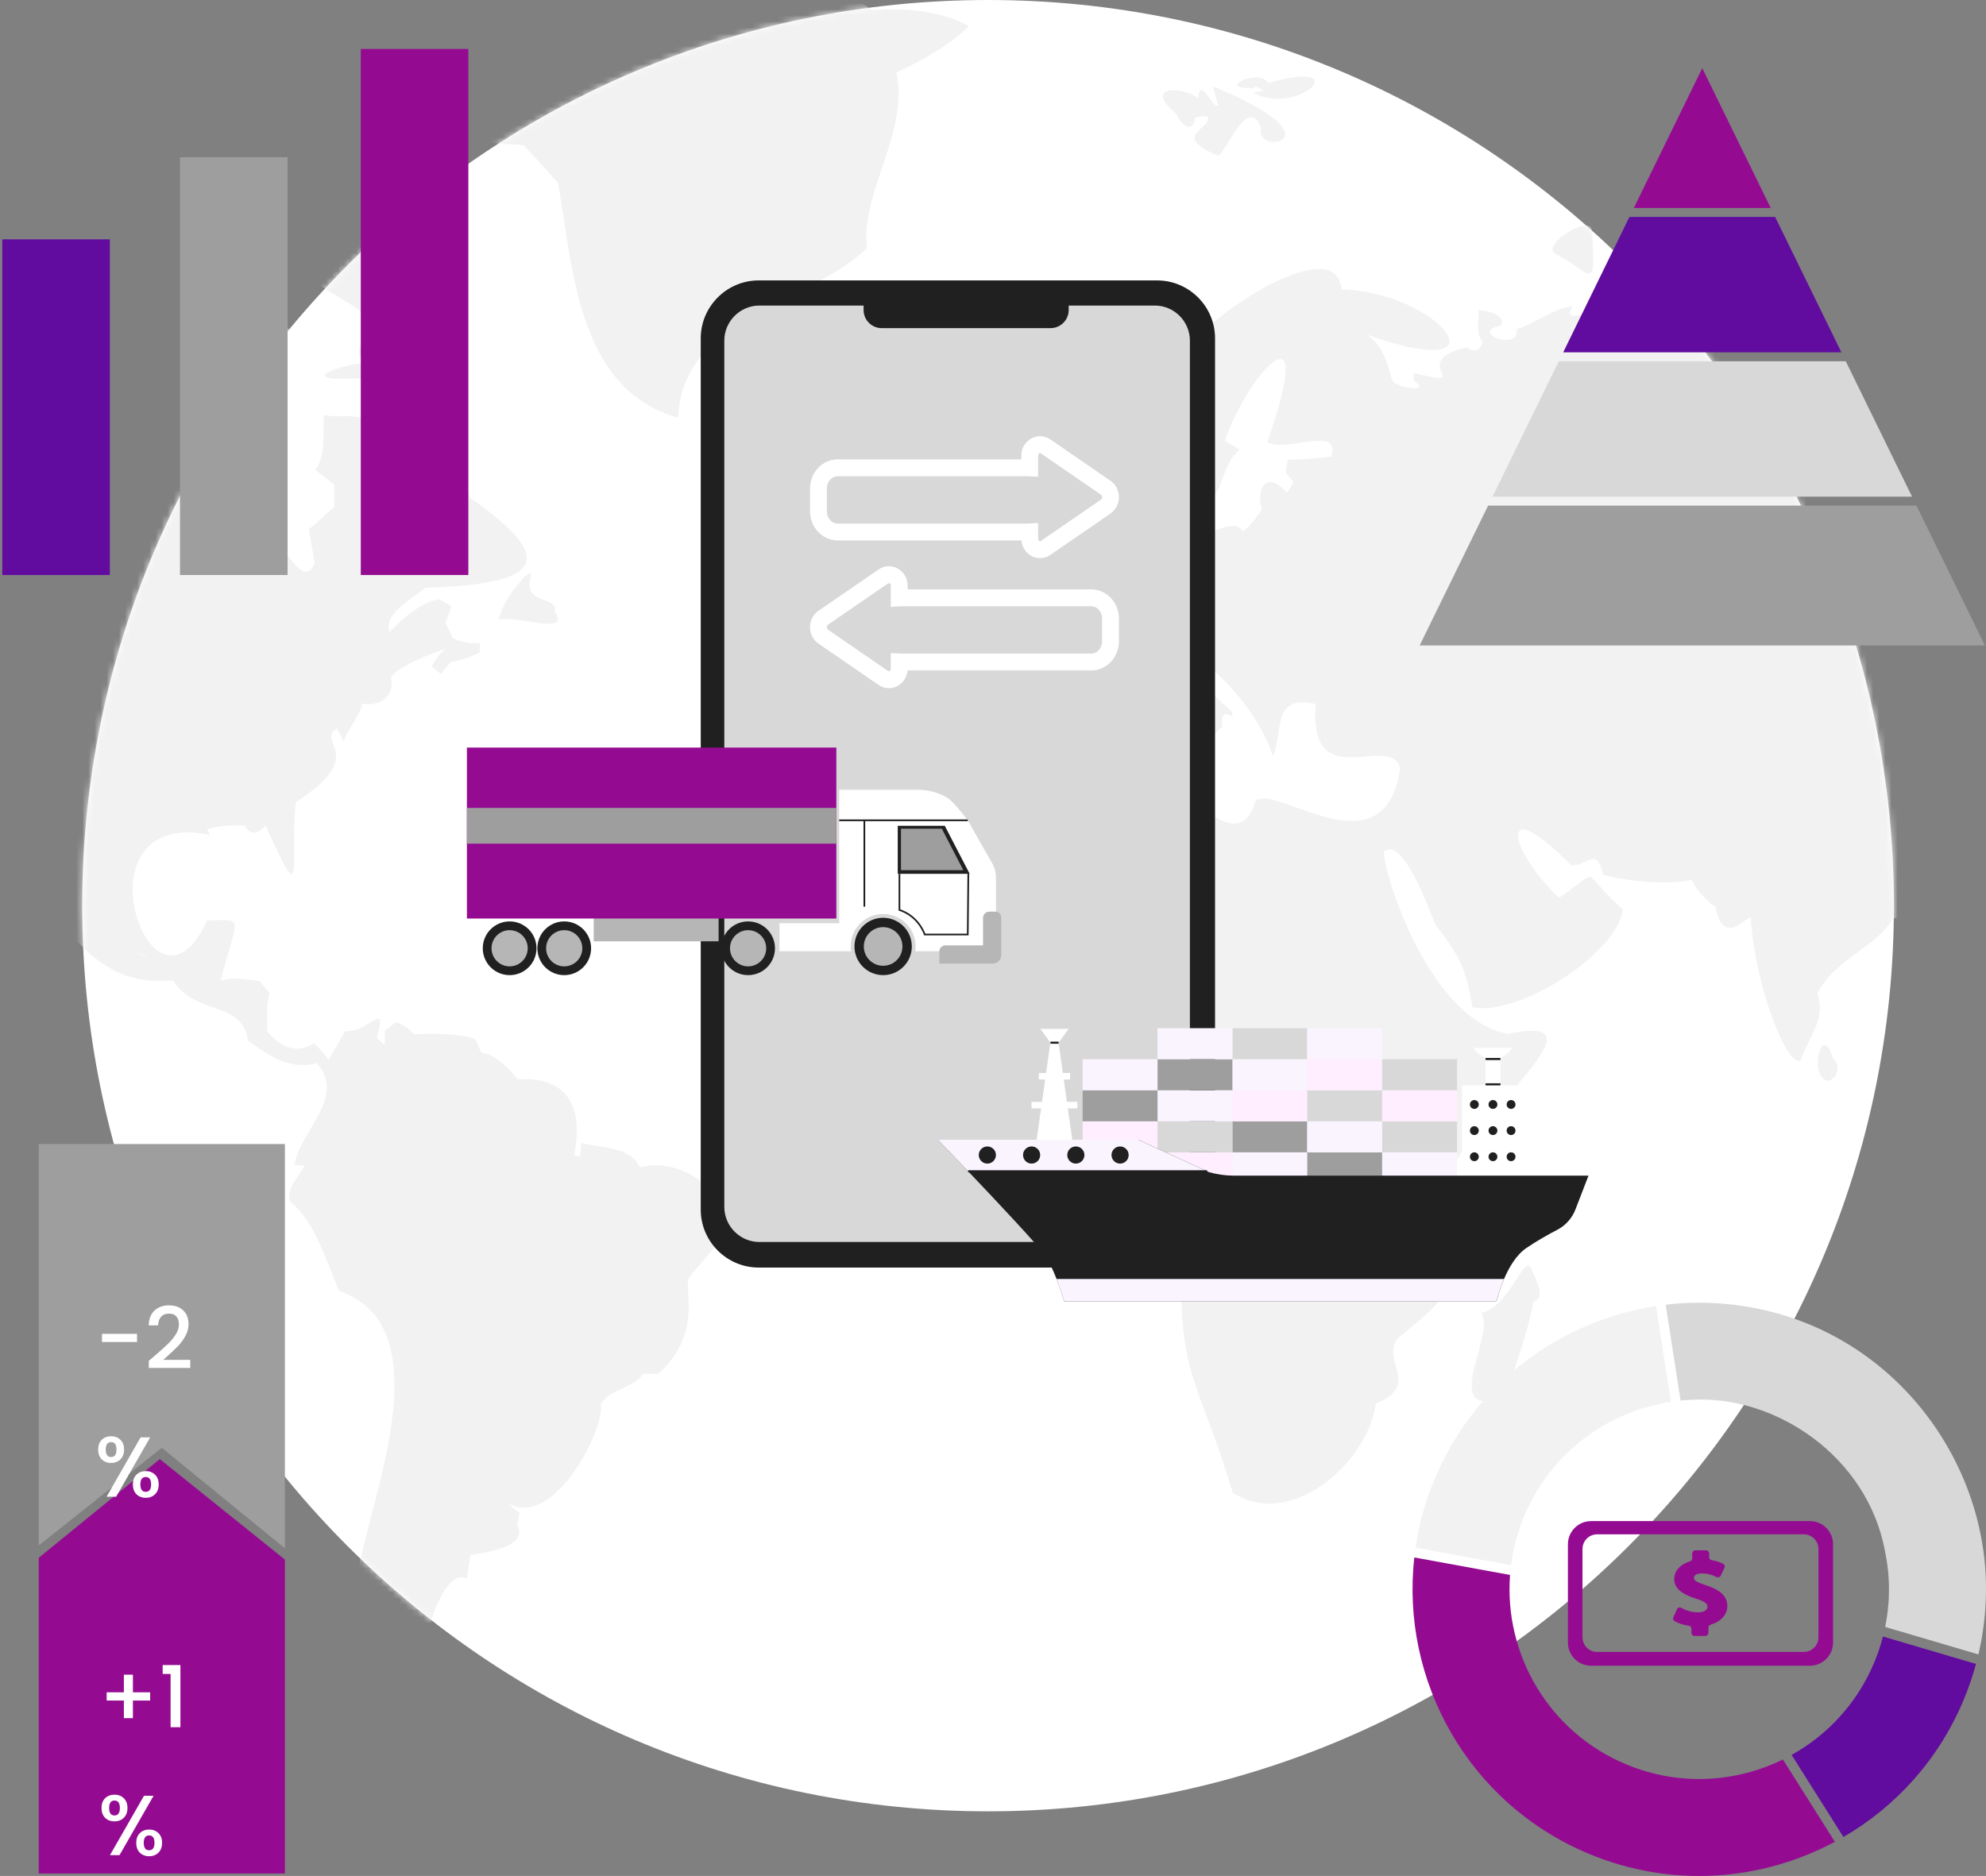
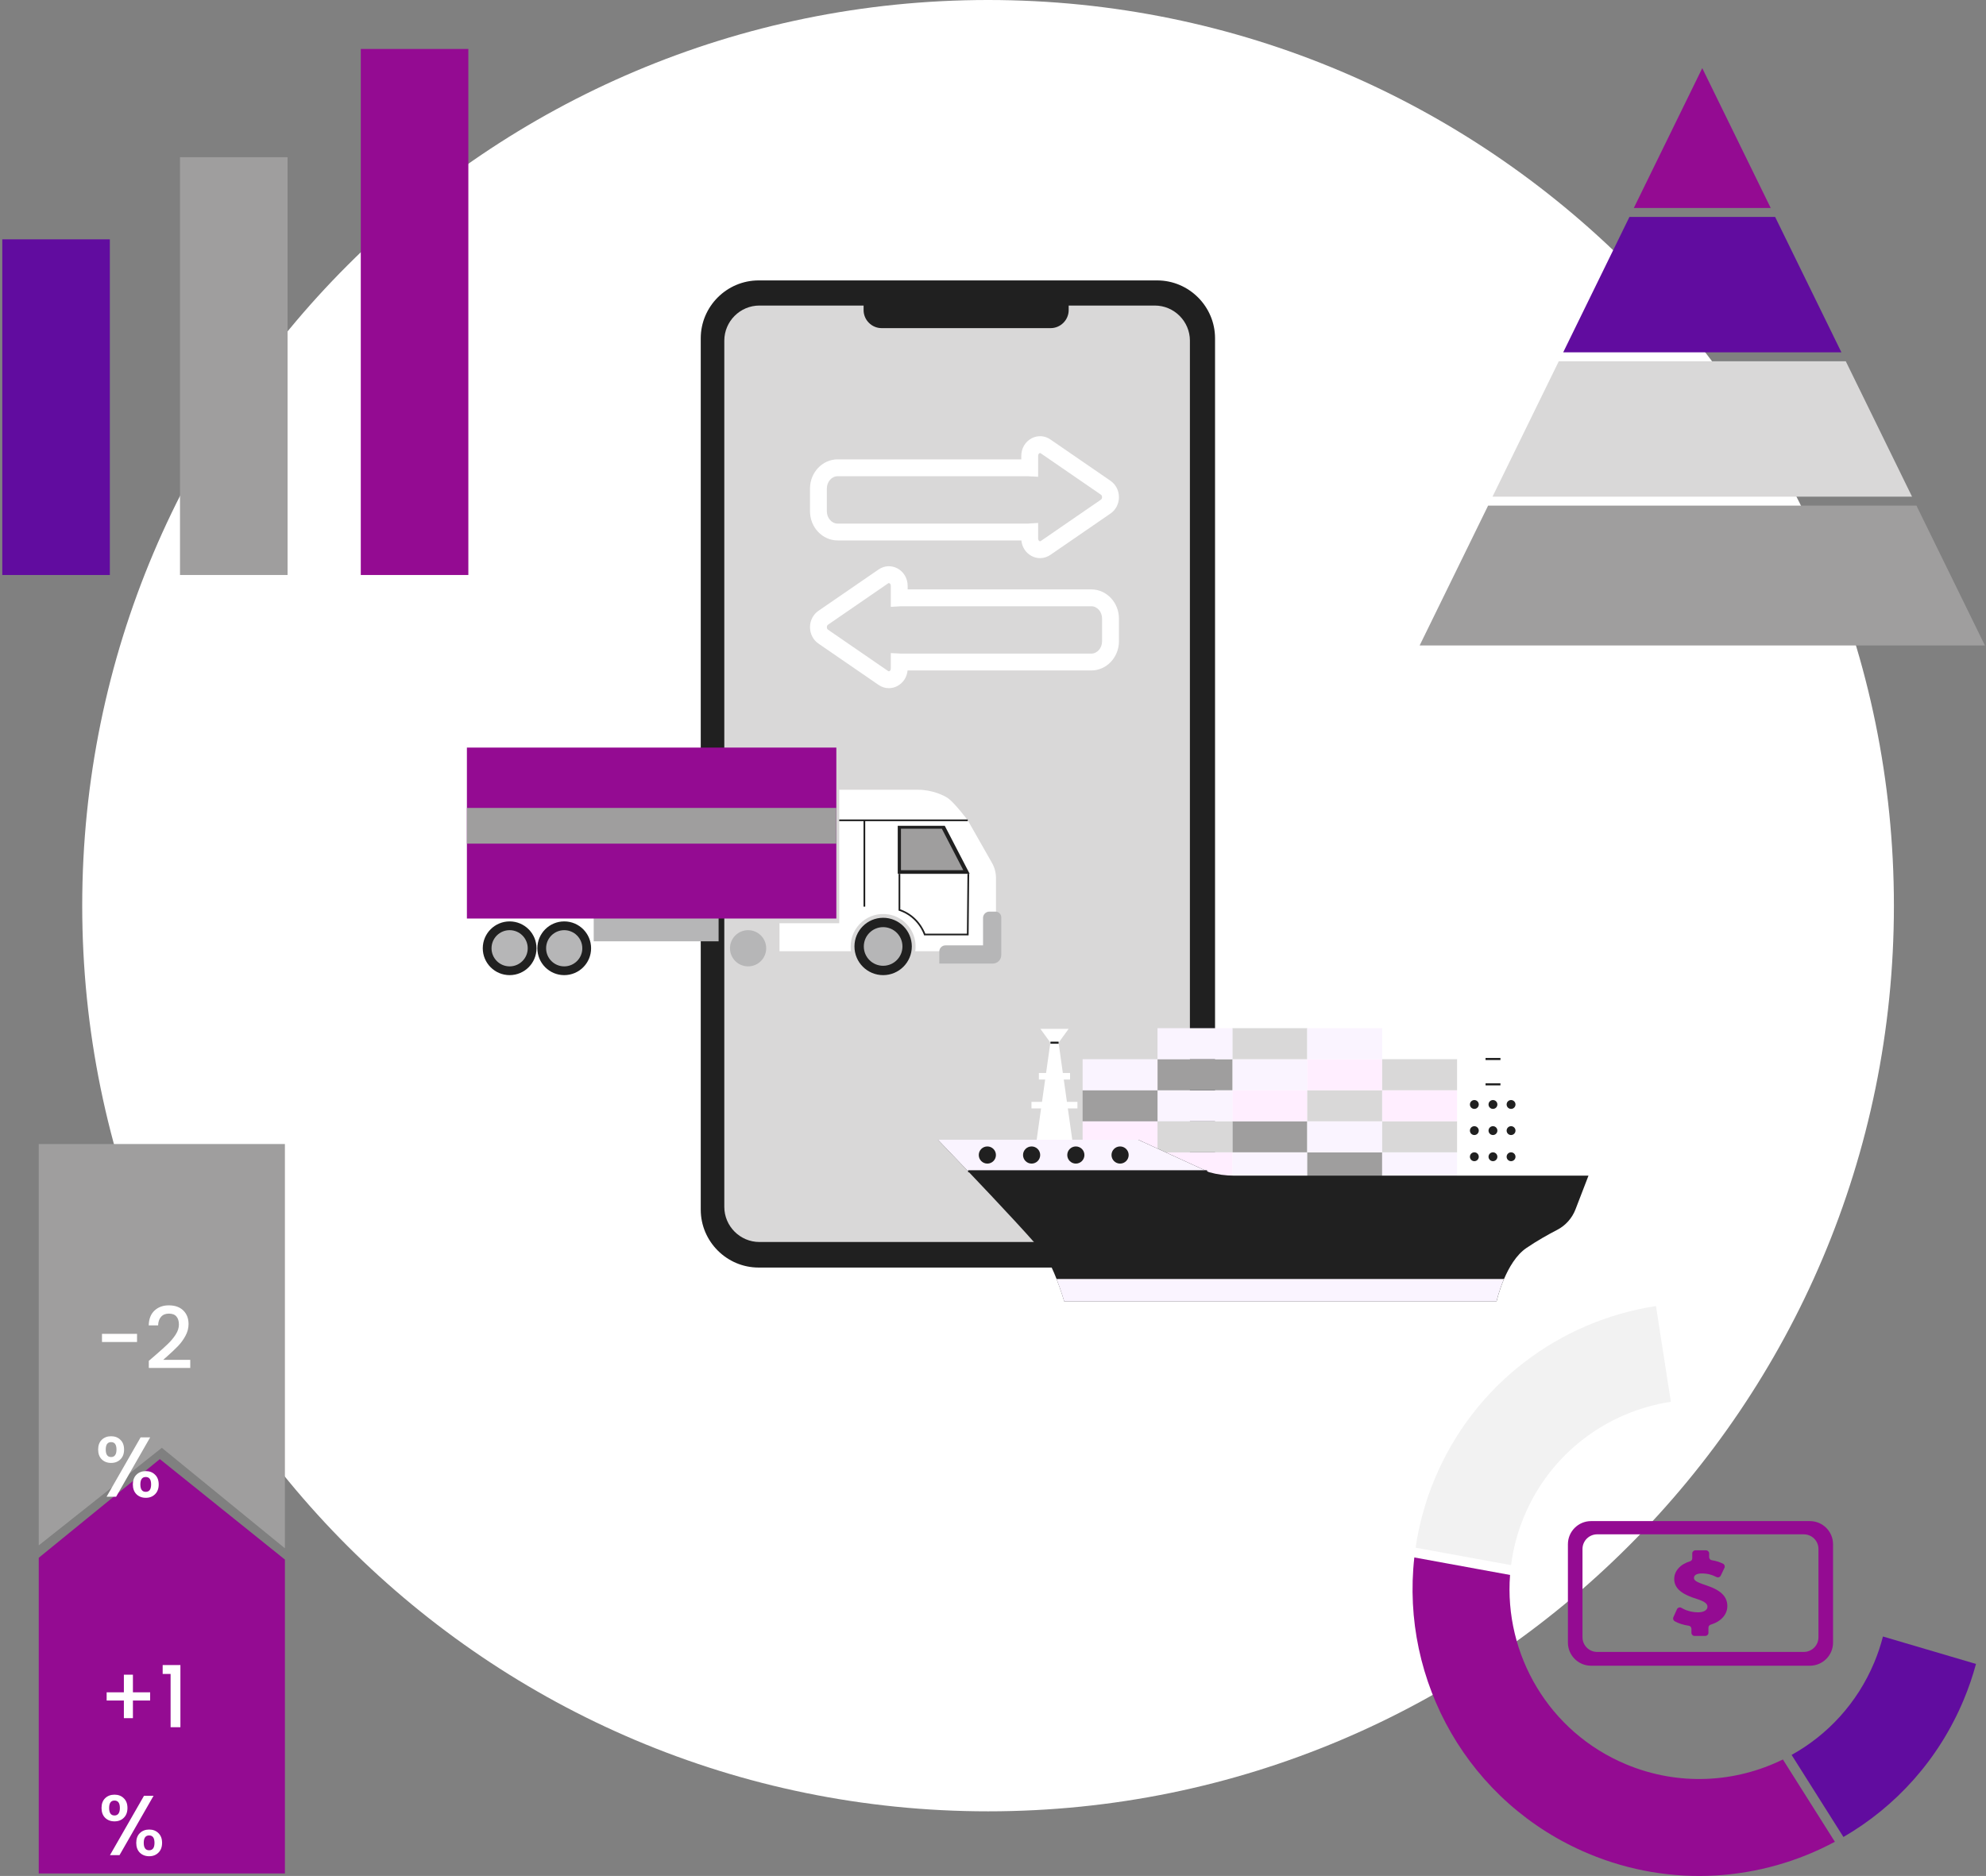
<svg xmlns="http://www.w3.org/2000/svg" width="326" height="308" viewBox="0 0 326 308" fill="none">
  <rect x="0" y="0" width="326" height="308" fill="#808080" stroke="none" />
  <path d="M162.19 297.387C244.311 297.387 310.883 230.815 310.883 148.693C310.883 66.572 244.311 0 162.19 0C80.068 0 13.496 66.572 13.496 148.693C13.496 230.815 80.068 297.387 162.19 297.387Z" fill="white" />
  <mask id="mask0_2829_50401" style="mask-type:luminance" maskUnits="userSpaceOnUse" x="13" y="0" width="298" height="298">
-     <path d="M162.197 297.387C244.319 297.387 310.891 230.815 310.891 148.693C310.891 66.572 244.319 0 162.197 0C80.076 0 13.504 66.572 13.504 148.693C13.504 230.815 80.076 297.387 162.197 297.387Z" fill="white" />
-   </mask>
+     </mask>
  <g mask="url(#mask0_2829_50401)">
    <path d="M466.354 55.986C465.175 55.986 463.553 54.955 463.553 54.955L463.405 57.167C454.546 48.047 433.956 42.736 440.55 50.384C439.34 50.719 435.877 49.774 434.946 48.319C414.186 49.495 431.801 43.32 410.178 44.295C404.05 39.124 407.136 41.148 399.402 41.729C402.053 37.507 389.897 38.238 391.446 42.862L389.677 42.42C388.121 43.357 385.15 42.238 383.189 43.453C379.038 39.734 380.133 45.546 375.918 43.378C373.991 38.908 369.921 32.28 366.084 37.555C355.93 38.41 348.991 32.737 338.658 37.997C348.814 32.627 359.66 24.52 339.395 26.496L341.017 25.442C341.163 24.355 337.522 23.861 336.593 24.137C339.763 19.142 329.47 27.211 321.134 28.724C314.636 29.381 310.455 28.496 309.187 34.563C287.501 37.013 308.08 40.015 301.056 41.831L296.928 40.062C295.878 40.27 293.846 41.047 292.651 41.684L295.011 43.306L291.914 43.453C289.708 41.507 294.139 39.27 290.145 37.997V40.357C284.22 44.418 298.276 61.536 281.296 56.872C287.498 55.41 289.45 53.214 286.772 49.025C286.832 47.075 287.917 43.815 286.163 42.717C289.446 32.532 273.376 40.503 280.844 52.04C274.686 51.027 270.372 42.675 266.834 51.625C264.042 48.763 255.717 54.413 258.147 50.273C255.012 50.613 252.174 53.062 248.967 54.034C249.505 57.872 240.976 54.481 246.313 53.481C247.56 51.735 243.576 50.828 242.664 50.938C242.948 52.174 242.052 54.517 243.327 56.025C243.194 57.347 242.126 58.115 240.784 57.021C230.62 59.316 242.664 63.91 232.047 61.223V62.44C235.083 64.54 230.007 63.748 228.657 62.718C227.795 60.444 227.433 56.938 224.306 54.919C248.27 63.434 236.506 47.993 220.214 47.508C219.265 36.144 189.94 56.884 191.018 63.877C189.052 66.697 177.699 66.868 183.83 73.942C181.655 81.17 186.238 78.445 190.575 75.156C193.219 76.105 193.762 90.987 197.654 81.793C200.95 82.151 200.042 76.688 203.515 73.829L201.082 72.392C204.386 62.128 216.641 48.001 208.016 72.587C210.972 74.398 220.121 69.716 218.556 74.936C216.804 75.218 213.285 75.504 211.368 75.489L211.037 77.589L212.363 79.138L211.257 80.907C207.517 76.722 206.137 80.935 207.147 83.672C206.448 84.564 205.246 86.558 203.958 87.212C202.774 85.011 198.842 87.566 197.875 87.875C195.015 86.688 194.28 87.285 191.442 87.711C187.622 85.479 192.553 78.12 187.259 82.787C190.18 87.985 176.38 96.765 171.554 98.16C172.05 100.187 170.45 100.148 167.241 100.233C167.596 101.516 169.37 102.448 170.78 102.915C178.927 119.052 154.192 99.699 160.716 121.384C159.685 122.804 162.049 123.235 163.26 122.821L164.476 124.591C165.577 124.251 169.829 122.886 171.444 123.374C172.16 122.562 173.921 120.616 174.54 119.835C171.851 117.154 177.132 115.223 178.964 113.937C177.512 110.573 181.133 110.348 183.83 111.43C187.812 105.903 199.828 117.779 198.724 121.163L200.641 119.246C200.533 117.992 200.428 116.589 202.263 117.624V116.886C181.136 98.123 203.674 108.164 208.933 124.132C210.767 120.081 208.628 113.983 215.977 115.579C214.751 130.817 228.129 120.196 229.827 126.067C227.423 143.79 209.205 128.467 206.087 131.511C203.406 140.581 196.15 130.465 190.153 128.101C193.734 115.729 169.919 129.344 165.694 125.88C164.048 127.739 160.308 130.571 158.911 132.369C160.494 138.757 150.205 142.616 147.75 149.127C145.624 161.849 151.487 181.516 166.284 178.254C171.21 182.565 177.266 174.78 182.357 178.148C195.452 184.27 183.484 186.416 194.436 199.829C192.478 226.075 196.318 224.72 202.347 245.059C211.668 251.226 224.418 240.441 225.857 230.427C233.396 227.376 226.596 223.424 229.407 219.764C238.906 211.841 237.205 213.531 237.211 204.474C225.595 193.534 269.849 165.046 247.502 169.762C234.107 167.206 226.69 141.836 227.194 139.76C230.769 137.112 235.598 152.469 235.814 152.057C239.872 157.237 240.7 159.538 241.694 165.377C249.381 166.899 265.463 156.528 266.407 149.326C258.92 142.789 263.356 142.378 255.938 147.408C247.468 139.41 245.726 129.747 257.943 142.081C260.779 142.131 261.985 138.858 263.163 143.575C266.333 144.577 273.55 145.401 277.762 144.46C278.037 145.625 280.224 148.067 281.596 148.883C282.811 155.439 286.456 150.656 287.401 150.57C287.852 160.939 293.298 175.64 295.604 174.047C296.816 170.388 299.811 167.278 298.318 163.14C301.035 157.525 307.875 155.625 310.792 150.8C311.907 150.6 314.299 150.196 315.511 149.62V148.441C317.891 151.497 321.871 155.77 321.114 160.238L322.398 160.828C323.37 160.416 324.964 159.594 325.838 158.616C326.254 162.317 329.011 166.587 328.34 170.504L329.814 168.437C327.53 158.987 336.45 170.886 337.629 172.816C338.27 172.322 339.353 171.653 339.693 170.503C354.208 164.619 328.325 152.565 344.412 151.242L345.149 152.864C356.32 148.196 370.012 139.461 359.748 127.207C360.156 124.595 363.578 123.523 365.172 122.932C362.638 120.846 359.666 124.641 359.234 121.457C353.643 120.861 367.9 111.43 363.361 118.582L364.394 118.803C365.008 118.242 368.056 116.773 369.039 118.508C368.41 120.345 368.64 122.066 371.324 121.752C368.977 130.321 375.858 127.662 375.49 125.061C375.732 120.281 370.337 119.813 375.588 115.833C398.264 101.878 395.805 83.603 389.314 89.016L387.102 88.721L386.733 86.879L384.743 86.288C402.896 68.4 395.11 80.25 407.968 74.566C409.081 75.126 410.822 75.876 411.949 76.925L414.456 75.598L415.193 73.239C417.283 71.393 423.656 65.449 423.009 72.353L426.99 70.584C428.892 64.494 429.464 68.611 429.287 71.763C426.093 72.426 422.619 75.802 421.239 78.399C414.498 79.097 416.976 90.957 417.553 94.472C422.062 91.603 424.994 86.071 427.876 81.495C423.421 76.751 434.441 69.2 438.935 74.27C452.975 62.082 454.34 71.855 451.764 63.8C442.625 59.182 455.631 64.068 454.418 58.344C456.173 56.77 456.582 57.99 457.367 59.524C460.042 58.751 465.747 65.715 465.948 59.376C466.551 60.369 468.98 58.981 469.9 58.344C469.893 58.346 467.534 55.986 466.354 55.986Z" fill="#F2F2F2" />
    <path d="M166.464 86.436H168.123C168.907 87.162 169.571 87.912 169.561 89.422L168.012 89.975C167.722 90.819 167.095 92.188 166.463 93.182L168.565 93.514L169.008 94.067C167.835 94.256 166.654 95.202 165.911 96.5C168.923 94.916 173.106 95.9 175.975 94.73L175.201 93.735L176.75 91.633L174.759 90.085C174.705 88.525 173.406 86.383 171.663 85.66L171.11 84.112L169.893 83.338C170.143 82.339 170.462 81.305 171.553 80.352C170.941 79.855 169.548 79.355 168.346 79.025L169.231 77.145L167.572 76.703L165.47 79.468C165.461 82.103 165.161 81.244 166.908 84.444L166.464 86.436Z" fill="#F2F2F2" />
-     <path d="M163.478 91.965C165.035 90.635 163.918 88.201 165.468 86.601L163.478 85.44L161.598 86.104L161.376 87.154L159.054 87.652V88.758L159.934 89.864C159.353 90.73 158.874 91.615 159.054 93.071C160.231 93.316 162.262 92.804 163.478 91.965Z" fill="#F2F2F2" />
    <path d="M152.308 60.115C152.016 59.216 150.276 57.889 149.211 57.24C147.032 58.414 143.484 58.152 141.138 59.341C140.753 58.637 140.314 57.56 139.148 57.24L139.368 58.456C135.095 56.623 144.307 71.709 152.308 60.115Z" fill="#F2F2F2" />
    <path d="M255.55 41.791C261.381 44.877 261.974 48.409 261.306 37.714C260.893 35.115 252.472 40.479 255.55 41.791Z" fill="#F2F2F2" />
    <path d="M262.977 36.475C263.058 29.817 282.022 29.357 280.741 24.479C277.789 24.773 249.953 33.373 262.977 36.475Z" fill="#F2F2F2" />
    <path d="M193.171 18.811C193.466 19.773 195.67 22.549 196.233 19.326C196.869 19.106 197.558 19.042 198.223 19.141C199.15 21.169 191.837 22.182 199.99 25.593C201.432 24.751 204.751 15.537 207.015 20.954C205.57 25.695 221.02 23.13 199.079 14.172C199.375 15.219 199.67 16.266 199.966 17.313C198.993 17.985 197.089 12.246 196.658 16.138C193.893 14.063 187.483 14.032 193.171 18.811Z" fill="#F2F2F2" />
    <path d="M205.494 14.46C205.836 14.802 205.699 13.507 207.382 14.974C206.825 14.949 206.264 15.037 205.741 15.231C213.247 19.232 222.832 9.45 208.174 13.637C206.736 11.09 199.455 14.631 205.494 14.46Z" fill="#F2F2F2" />
    <path d="M251.354 208.345C250.261 205.54 247.97 214.395 243.163 215.584C245.606 219.504 235.792 233.142 247.271 229.482C248.329 224.779 250.661 219.615 251.7 213.738C253.334 213.176 252.939 211.676 251.354 208.345Z" fill="#F2F2F2" />
    <path d="M300.832 173.694C299.083 167.421 296.746 177.025 300.092 177.465C301.277 177.245 302.537 175.299 300.832 173.694Z" fill="#F2F2F2" />
    <path d="M117.031 195.849C114.01 192.359 109.548 190.548 105.013 191.646C103.588 188.248 98.689 188.475 95.429 187.665L95.207 189.95L94.248 189.655C94.585 187.763 97.074 176.451 84.958 177.196C83.769 175.627 81.222 173.002 78.987 172.816L78.101 170.708C76.307 169.669 70.434 169.629 67.927 169.822C67.343 169.073 66.161 168.139 64.941 167.832L63.172 169.269V171.592L61.845 170.375C63.755 163.771 60.477 169.713 56.647 169.269C56.313 169.868 54.583 173.049 53.882 174.025C53.875 173.594 52.023 171.755 51.559 171.26C48.46 173.359 45.615 171.498 43.818 169.269C43.982 168.271 43.618 164.33 44.26 163.076L42.601 161.085C41.069 160.872 37.815 160.246 36.187 161.085C38.956 150.184 40.387 150.98 33.975 151.132C24.977 171.057 11.483 132.292 34.528 137.087L33.975 136.202C35.337 135.556 38.501 135.442 40.168 135.539C41.08 137.343 42.383 136.805 43.597 135.539C50.36 150.629 47.433 141.305 48.572 131.669C60.638 123.997 51.714 121.868 55.295 119.614L56.425 121.716C56.789 120.256 59.026 117.489 59.521 115.522C62.349 116.112 64.974 114.193 64.166 111.099C66.12 109.025 70.254 107.583 73.236 106.454C72.447 107.039 71.391 108.234 70.913 109.44L72.351 110.657L74.01 108.666C75.203 108.569 77.428 107.8 78.766 107.118V105.569C77.5 105.7 75.74 105.492 74.341 104.795L73.125 102.252L74.121 99.487L72.019 98.381C68.89 99.019 66.077 101.525 63.946 103.799C62.841 100.536 68.166 98.079 69.807 96.5C88.634 95.948 92.094 92.163 77.104 81.682C74.464 70.659 72.969 74.628 69.807 77.92C64.749 76.6 66.395 75.521 65.626 71.852C59.105 66.64 55.756 69 53.218 68.078C52.883 70.513 53.65 74.601 51.781 77.146L54.877 79.579V83.228C53.988 84.01 51.555 86.27 50.681 86.878L51.67 92.407C50.009 96.447 47.346 90.881 45.809 89.532L46.03 85.55C38.149 84.655 32.271 81.477 26.898 76.592C24.812 65.914 41.161 63.105 39.395 57.239C43.088 56.747 45.595 58.057 47.468 54.032C46.709 53.483 45.942 52.376 45.809 51.157C46.65 44.832 41.096 48.026 38.842 54.364C33.433 44.215 34.068 55.415 32.427 49.166C28.37 48.448 26.697 53.167 21.147 53.59C11.316 55.219 9.745 48.788 6.548 53.479L7.433 55.581L6.88 56.355C3.171 51.706 -1.946 54.484 -5.175 53.479V52.042L-3.626 51.157C-8.951 50.04 -16.948 46.262 -19.331 48.834C-19.532 48.243 -19.874 47.463 -20.547 46.622L-21.543 48.392C-25.314 43.386 -31.743 48.857 -36.851 50.203C-49.39 45.488 -60.895 46.515 -68.765 42.973C-86.022 48.61 -76.797 51.198 -83.806 49.94L-84.801 50.936C-83.307 52.718 -79.942 56.109 -77.723 55.249L-75.07 56.679C-77.913 60.36 -84.772 53.971 -86.129 59.783C-85.523 60.228 -84.326 61.312 -83.474 62.216C-77.111 62.401 -75.576 59.41 -76.175 65.092C-77.606 66.049 -81.777 64.461 -82.147 67.193C-82.607 67.023 -84.204 69.679 -84.027 70.4C-83.358 70.342 -81.871 71.14 -82.48 72.501C-81.236 74.768 -79.619 73.38 -78.609 72.501C-78.137 78.624 -74.588 76.612 -70.646 76.372L-70.536 78.252C-73.113 82.372 -78.258 83.116 -80.489 86.214C-63.787 80.261 -66.76 74.085 -61.135 70.4H-59.034C-60.601 70.827 -61.492 73.015 -62.24 74.603C-61.411 77.1 -58.419 73.943 -56.932 72.833V71.174C-44.674 73.43 -26.261 81.355 -24.675 95.578C-14.728 102.961 -20.436 110.825 -18.767 117.686C-15.726 126.331 -6.867 131.025 -3.589 139.963C-7.851 140.332 0.517 142.645 -0.566 145.197C0.231 146.137 1.998 147.689 3.341 148.294L3.489 147.335C0.72 142.974 -6.235 134.176 -4.03 133.104C7.72 144.096 11.816 162.784 28.383 160.935C32.159 166.939 39.667 164.045 40.721 170.854C44.144 173.387 47.586 175.681 52.002 174.578C57.052 179.992 48.958 186.073 48.352 191.277L50.011 191.387C49.229 192.884 46.985 195.029 47.578 197.249C51.667 200.451 53.672 207.267 55.652 211.958C75.983 218.82 55.389 257.131 58.748 263.494C59.201 262.876 59.834 261.915 60.186 260.618C60.968 263.017 59.708 266.818 59.19 269.355L56.868 270.018L56.265 271.235H58.194L58.637 272.672C53.635 280.444 64.328 291.469 72.35 288.966C68.578 287.101 66.277 283.337 66.157 279.676C67.691 277.693 68.775 274.778 71.17 273.188V271.714C68.091 271.998 72.656 256.866 76.626 259.196L77.216 255.346C79.178 254.909 86.943 254.14 84.884 250.332L85.278 248.416L83.262 246.794C91.159 251.233 99.474 234.102 98.597 230.555C100.034 227.991 104.066 227.99 105.528 225.56H108.035C115.7 218.68 111.92 211.425 113.196 209.634C115.595 206.405 124.45 198.666 117.031 195.849ZM22.652 156.337L24.296 157.23C23.98 157.177 23.254 156.84 22.652 156.337ZM86.06 202.242L86.056 202.219L86.065 202.226L86.06 202.242Z" fill="#F2F2F2" />
    <path d="M85.584 95.294C84.098 97.042 82.873 98.405 81.789 101.79C84.602 100.863 93.988 104.537 91.014 100.38C91.831 97.649 85.392 99.673 87.264 94.158C86.562 94.143 86.02 94.744 85.584 95.294Z" fill="#F2F2F2" />
    <path d="M-8.425 42.581C-11.182 46.404 -4.236 43.213 -0.664 46.396C-22.277 46.549 10.226 52.226 13.895 48.51C18.337 47.993 9.383 37.95 6.329 37.075C6.421 37.911 9.881 45.479 4.013 38.53C-0.379 41.461 0.888 37.251 -3.31 38.871C-3.511 38.425 -3.582 37.921 -3.512 37.436C-6.141 36.965 -17.644 42.01 -8.425 42.581Z" fill="#F2F2F2" />
-     <path d="M37.167 43.978C30.087 46.424 49.137 46.451 52.041 46.309C54.468 48.788 60.382 50.442 61.495 54.229C59.907 56.019 57.809 56.778 59.608 59.641C56.022 59.832 47.76 62.765 59.191 62.095C61.805 64.877 77.187 74.373 68.638 65.001C79.981 67.82 68.147 60.591 69.958 57.453C76.497 63.617 81.604 57.046 67.817 50.122C75.547 49.952 51.309 33.222 48.827 35.801C48.891 38.291 56.956 42.414 47.849 40.396C48.175 35.569 41.662 32.217 42.019 43.93C39.737 42.365 38.477 38.244 41.266 35.422C37.431 33.666 30.393 42.647 37.167 43.978Z" fill="#F2F2F2" />
    <path d="M66.652 16.346C69.42 24.099 83.586 23.436 86.018 23.859L91.606 30.024C94.069 43.95 94.689 63.892 111.331 68.603C111.823 52.145 132.313 50.201 142.297 40.768C141.239 31.46 149.282 21.773 147.129 11.876C150.399 10.53 156.365 7.142 159.017 4.289C154.634 1.789 148.318 1.24 143.182 1.635L135.661 -3.231C82.57 -5.575 82.097 9.056 68.864 10.718L66.652 16.346Z" fill="#F2F2F2" />
  </g>
  <path d="M18.031 39.295H0.375V94.403H18.031V39.295Z" fill="#610C9F" />
  <path d="M47.203 25.811H29.547V94.403H47.203V25.811Z" fill="#9F9E9E" />
  <path d="M76.879 8.038H59.223V94.403H76.879V8.038Z" fill="#940B92" />
  <path d="M189.946 46.039H124.53C119.304 46.039 115.027 50.315 115.027 55.541V198.606C115.027 203.832 119.304 208.109 124.53 208.109H189.946C195.172 208.109 199.449 203.832 199.449 198.606V55.541C199.449 50.315 195.172 46.039 189.946 46.039Z" fill="#202020" />
  <path d="M189.559 50.166H124.657C121.488 50.166 118.895 52.76 118.895 55.928V198.15C118.895 201.319 121.488 203.913 124.657 203.913H189.559C192.728 203.913 195.322 201.319 195.322 198.15V55.928C195.322 52.76 192.728 50.166 189.559 50.166Z" fill="#D9D8D8" />
  <path d="M172.457 46.461H144.724C143.093 46.461 141.758 47.795 141.758 49.427V50.907C141.758 52.538 143.092 53.873 144.724 53.873H172.457C174.088 53.873 175.423 52.539 175.423 50.907V49.427C175.422 47.795 174.088 46.461 172.457 46.461Z" fill="#202020" />
  <path d="M117.958 148.011H97.457V154.546H117.958V148.011Z" fill="#B6B6B7" />
  <path d="M137.285 122.739H76.641V150.806H137.285V122.739Z" fill="#940B92" />
  <path d="M88.067 155.688C88.067 158.124 86.093 160.099 83.656 160.099C81.221 160.099 79.246 158.125 79.246 155.688C79.246 153.253 81.22 151.278 83.656 151.278C86.092 151.279 88.067 153.253 88.067 155.688Z" fill="#202020" />
  <path d="M86.626 155.688C86.626 157.33 85.296 158.66 83.655 158.66C82.014 158.66 80.684 157.33 80.684 155.688C80.684 154.047 82.014 152.717 83.655 152.717C85.296 152.718 86.626 154.048 86.626 155.688Z" fill="#B6B6B7" />
  <path d="M97.028 155.688C97.028 158.124 95.054 160.099 92.617 160.099C90.182 160.099 88.207 158.125 88.207 155.688C88.207 153.253 90.181 151.278 92.617 151.278C95.054 151.279 97.028 153.253 97.028 155.688Z" fill="#202020" />
  <path d="M95.587 155.688C95.587 157.33 94.257 158.66 92.616 158.66C90.975 158.66 89.644 157.33 89.644 155.688C89.644 154.047 90.975 152.717 92.616 152.717C94.257 152.718 95.587 154.048 95.587 155.688Z" fill="#B6B6B7" />
-   <path d="M127.211 155.688C127.211 158.124 125.237 160.099 122.801 160.099C120.366 160.099 118.391 158.125 118.391 155.688C118.391 153.253 120.365 151.278 122.801 151.278C125.236 151.279 127.211 153.253 127.211 155.688Z" fill="#202020" />
  <path d="M125.771 155.688C125.771 157.33 124.441 158.66 122.8 158.66C121.158 158.66 119.828 157.33 119.828 155.688C119.828 154.047 121.158 152.717 122.8 152.717C124.441 152.718 125.771 154.048 125.771 155.688Z" fill="#B6B6B7" />
  <path d="M162.832 141.669L158.858 134.68L158.854 134.679H158.861C158.861 134.679 156.713 131.832 155.63 131.065C154.951 130.584 153.01 129.664 150.707 129.664H137.756V133.67V134.679V151.579H127.953V156.179H137.756H137.869H139.691C139.656 155.922 139.636 155.661 139.636 155.389C139.636 152.158 142.518 149.595 145.857 150.134C148.232 150.517 150.074 152.529 150.275 154.926C150.312 155.369 150.294 155.78 150.24 156.179H163.491V144.158C163.49 143.285 163.264 142.428 162.832 141.669Z" fill="white" />
  <path d="M161.366 150.706V155.213H155.196C154.637 155.213 154.184 155.666 154.184 156.226V158.203H161.366H162.957C163.729 158.203 164.355 157.577 164.355 156.805V155.214V150.61C164.355 150.091 163.934 149.67 163.415 149.67H162.402C161.83 149.67 161.366 150.134 161.366 150.706Z" fill="#B6B6B7" />
  <path d="M149.674 155.391C149.674 157.991 147.565 160.099 144.966 160.099C142.365 160.099 140.258 157.991 140.258 155.391C140.258 152.79 142.366 150.683 144.966 150.683C147.566 150.682 149.674 152.79 149.674 155.391Z" fill="#202020" />
  <path d="M148.137 155.391C148.137 157.143 146.717 158.563 144.965 158.563C143.213 158.563 141.793 157.143 141.793 155.391C141.793 153.639 143.213 152.219 144.965 152.219C146.717 152.219 148.137 153.639 148.137 155.391Z" fill="#B6B6B7" />
  <path d="M158.856 134.54H137.754V134.82H158.856V134.54Z" fill="#202020" />
  <path d="M159.172 143.466H147.363V135.58H155.084L159.172 143.466Z" fill="#202020" />
  <path d="M158.996 153.57H151.686L151.656 153.471C151.647 153.442 150.741 150.576 147.596 149.529L147.5 149.498V143.466H147.78V149.297C150.654 150.3 151.696 152.766 151.889 153.292H158.717L158.809 143.465L159.088 143.468L158.996 153.57Z" fill="#202020" />
  <path d="M154.603 136.061L158.125 142.865H147.891V136.061H154.603Z" fill="#9F9E9E" />
  <path d="M142.026 134.676H141.746V148.855H142.026V134.676Z" fill="#202020" />
  <path d="M137.285 132.648H76.641V138.51H137.285V132.648Z" fill="#9F9E9E" />
  <path d="M170.727 91.636C170.255 91.636 169.781 91.52 169.338 91.287C168.384 90.784 167.759 89.823 167.657 88.729H137.5C134.997 88.729 132.961 86.578 132.961 83.935V80.213C132.961 77.57 134.997 75.419 137.5 75.419H167.644V74.838C167.644 73.615 168.293 72.513 169.339 71.963C170.335 71.439 171.487 71.509 172.42 72.15L182.289 78.937C183.156 79.534 183.674 80.538 183.674 81.625C183.674 82.711 183.156 83.716 182.289 84.313L172.42 91.1C171.901 91.456 171.316 91.636 170.727 91.636ZM170.409 85.861V88.413C170.409 88.702 170.575 88.812 170.625 88.839C170.719 88.888 170.783 88.868 170.85 88.821L180.718 82.034C180.892 81.915 180.905 81.691 180.905 81.626C180.905 81.56 180.891 81.337 180.718 81.218L170.85 74.431C170.783 74.385 170.719 74.364 170.625 74.412C170.575 74.44 170.409 74.55 170.409 74.839V78.276L168.955 78.203C168.901 78.201 168.848 78.195 168.795 78.188H137.499C136.522 78.188 135.726 79.098 135.726 80.215V83.936C135.726 85.054 136.521 85.964 137.499 85.964H168.793C168.846 85.957 168.894 85.952 168.944 85.948L170.409 85.861Z" fill="white" />
  <path d="M145.906 112.985C145.317 112.985 144.732 112.805 144.215 112.449L134.347 105.662C133.479 105.065 132.961 104.061 132.961 102.974C132.961 101.887 133.479 100.883 134.347 100.286L144.215 93.499C145.148 92.859 146.299 92.788 147.296 93.312C148.341 93.862 148.991 94.963 148.991 96.186V96.768H179.133C181.637 96.768 183.673 98.919 183.673 101.562V105.283C183.673 107.926 181.637 110.077 179.133 110.077H148.977C148.875 111.171 148.25 112.133 147.295 112.636C146.852 112.869 146.378 112.985 145.906 112.985ZM145.907 95.733C145.862 95.733 145.823 95.752 145.783 95.779L135.915 102.566C135.741 102.685 135.728 102.908 135.728 102.974C135.728 103.039 135.741 103.263 135.915 103.382L145.783 110.169C145.85 110.215 145.914 110.236 146.007 110.187C146.058 110.161 146.224 110.05 146.224 109.761V107.222L147.677 107.295C147.731 107.297 147.784 107.303 147.837 107.31H179.133C180.11 107.31 180.905 106.401 180.905 105.283V101.562C180.905 100.444 180.11 99.535 179.133 99.535H147.836C147.784 99.541 147.737 99.547 147.688 99.549L146.224 99.636V96.186C146.224 95.898 146.058 95.787 146.007 95.761C145.97 95.741 145.937 95.733 145.907 95.733Z" fill="white" />
  <path d="M214.587 189.19H202.293V194.286H214.587V189.19Z" fill="#FAF4FF" />
  <path d="M214.587 184.094H202.293V189.19H214.587V184.094Z" fill="#9F9E9E" />
  <path d="M214.587 178.999H202.293V184.094H214.587V178.999Z" fill="#FFEEFF" />
  <path d="M214.587 173.903H202.293V178.999H214.587V173.903Z" fill="#FAF4FF" />
  <path d="M214.587 168.807H202.293V173.902H214.587V168.807Z" fill="#D9D8D8" />
  <path d="M202.298 189.19H190.004V194.286H202.298V189.19Z" fill="#FFEEFF" />
  <path d="M202.298 184.094H190.004V189.19H202.298V184.094Z" fill="#D9D8D8" />
  <path d="M202.298 178.999H190.004V184.094H202.298V178.999Z" fill="#FAF4FF" />
  <path d="M202.298 173.903H190.004V178.999H202.298V173.903Z" fill="#9F9E9E" />
  <path d="M202.298 168.807H190.004V173.902H202.298V168.807Z" fill="#FAF4FF" />
  <path d="M190.005 189.19H177.711V194.286H190.005V189.19Z" fill="#D9D8D8" />
  <path d="M190.005 184.094H177.711V189.19H190.005V184.094Z" fill="#FFEEFF" />
  <path d="M190.005 178.999H177.711V184.094H190.005V178.999Z" fill="#9F9E9E" />
  <path d="M190.005 173.903H177.711V178.999H190.005V173.903Z" fill="#FAF4FF" />
  <path d="M226.88 189.19H214.586V194.286H226.88V189.19Z" fill="#9F9E9E" />
  <path d="M226.88 184.094H214.586V189.19H226.88V184.094Z" fill="#FAF4FF" />
  <path d="M226.88 178.999H214.586V184.094H226.88V178.999Z" fill="#D9D8D8" />
  <path d="M226.88 173.903H214.586V178.999H226.88V173.903Z" fill="#FFEEFF" />
  <path d="M226.88 168.807H214.586V173.902H226.88V168.807Z" fill="#FAF4FF" />
  <path d="M239.177 189.19H226.883V194.286H239.177V189.19Z" fill="#FAF4FF" />
  <path d="M239.177 184.094H226.883V189.19H239.177V184.094Z" fill="#D9D8D8" />
  <path d="M239.177 178.999H226.883V184.094H239.177V178.999Z" fill="#FFEEFF" />
  <path d="M239.177 173.903H226.883V178.999H239.177V173.903Z" fill="#D9D8D8" />
  <path d="M176.404 189.917H169.773L172.414 171.191H173.763L176.404 189.917Z" fill="white" />
  <path d="M250.122 178.187H240.008V196.055H250.122V178.187Z" fill="white" />
  <path d="M260.748 193.021L258.616 198.554C258.055 200.016 256.975 201.222 255.582 201.937C254.205 202.647 252.344 203.68 250.548 204.905C248.874 206.047 247.679 208.13 246.887 209.982C246.042 211.959 245.659 213.669 245.659 213.669H174.695C174.695 213.669 174.193 211.93 173.431 209.982C172.909 208.641 172.262 207.202 171.576 206.169C170.509 204.571 163.746 197.375 158.919 192.304C156.113 189.353 153.961 187.121 153.961 187.121H186.831L198.143 192.304L198.46 192.449C199.804 192.829 201.194 193.02 202.59 193.02H260.748V193.021Z" fill="#202020" />
  <path d="M246.292 173.72H243.848V180.968H246.292V173.72Z" fill="white" />
  <path d="M248.269 172.045H241.863L242.524 172.883L243.845 173.72H246.289L247.609 172.883L248.269 172.045Z" fill="white" />
  <path d="M242.739 181.334C242.739 181.736 242.414 182.061 242.012 182.061C241.611 182.061 241.285 181.736 241.285 181.334C241.285 180.933 241.611 180.607 242.012 180.607C242.414 180.607 242.739 180.933 242.739 181.334Z" fill="#202020" />
  <path d="M245.794 181.334C245.794 181.736 245.468 182.061 245.067 182.061C244.666 182.061 244.34 181.736 244.34 181.334C244.34 180.933 244.666 180.607 245.067 180.607C245.469 180.607 245.794 180.933 245.794 181.334Z" fill="#202020" />
  <path d="M248.767 181.334C248.767 181.736 248.441 182.061 248.04 182.061C247.638 182.061 247.312 181.736 247.312 181.334C247.312 180.933 247.638 180.607 248.04 180.607C248.441 180.607 248.767 180.933 248.767 181.334Z" fill="#202020" />
  <path d="M242.739 185.625C242.739 186.027 242.414 186.352 242.012 186.352C241.611 186.352 241.285 186.027 241.285 185.625C241.285 185.224 241.611 184.898 242.012 184.898C242.414 184.898 242.739 185.224 242.739 185.625Z" fill="#202020" />
  <path d="M245.794 185.625C245.794 186.027 245.468 186.352 245.067 186.352C244.666 186.352 244.34 186.027 244.34 185.625C244.34 185.224 244.666 184.898 245.067 184.898C245.469 184.898 245.794 185.224 245.794 185.625Z" fill="#202020" />
  <path d="M248.767 185.625C248.767 186.027 248.441 186.352 248.04 186.352C247.638 186.352 247.312 186.027 247.312 185.625C247.312 185.224 247.638 184.898 248.04 184.898C248.441 184.898 248.767 185.224 248.767 185.625Z" fill="#202020" />
  <path d="M242.739 189.917C242.739 190.319 242.414 190.644 242.012 190.644C241.611 190.644 241.285 190.319 241.285 189.917C241.285 189.516 241.611 189.19 242.012 189.19C242.414 189.19 242.739 189.516 242.739 189.917Z" fill="#202020" />
  <path d="M245.794 189.917C245.794 190.319 245.468 190.644 245.067 190.644C244.666 190.644 244.34 190.319 244.34 189.917C244.34 189.516 244.666 189.19 245.067 189.19C245.469 189.19 245.794 189.516 245.794 189.917Z" fill="#202020" />
  <path d="M248.767 189.917C248.767 190.319 248.441 190.644 248.04 190.644C247.638 190.644 247.312 190.319 247.312 189.917C247.312 189.516 247.638 189.19 248.04 189.19C248.441 189.19 248.767 189.516 248.767 189.917Z" fill="#202020" />
  <path d="M246.296 173.696H243.852V174.039H246.296V173.696Z" fill="#202020" />
  <path d="M246.296 177.857H243.852V178.201H246.296V177.857Z" fill="#202020" />
  <path d="M198.14 192.305H158.916C156.109 189.354 153.957 187.122 153.957 187.122H186.827L198.14 192.305Z" fill="#FAF4FF" />
  <path d="M173.767 171.191H172.428L170.777 168.916H175.417L173.767 171.191Z" fill="white" />
  <path d="M175.648 176.164H170.531V177.239H175.648V176.164Z" fill="white" />
  <path d="M176.86 180.905H169.316V181.98H176.86V180.905Z" fill="white" />
  <path d="M173.768 171.02H172.43V171.363H173.768V171.02Z" fill="#202020" />
  <path d="M198.142 192.133H158.918V192.476H198.142V192.133Z" fill="#202020" />
  <path d="M163.481 189.632C163.481 190.41 162.85 191.041 162.072 191.041C161.294 191.041 160.664 190.41 160.664 189.632C160.664 188.855 161.294 188.225 162.072 188.225C162.85 188.225 163.481 188.855 163.481 189.632Z" fill="#202020" />
  <path d="M170.746 189.632C170.746 190.41 170.115 191.041 169.337 191.041C168.559 191.041 167.93 190.41 167.93 189.632C167.93 188.855 168.56 188.225 169.337 188.225C170.115 188.225 170.746 188.855 170.746 189.632Z" fill="#202020" />
  <path d="M178.007 189.632C178.007 190.41 177.377 191.041 176.599 191.041C175.821 191.041 175.191 190.41 175.191 189.632C175.191 188.855 175.822 188.225 176.599 188.225C177.376 188.225 178.007 188.855 178.007 189.632Z" fill="#202020" />
  <path d="M185.27 189.632C185.27 190.41 184.639 191.041 183.861 191.041C183.084 191.041 182.453 190.41 182.453 189.632C182.453 188.855 183.084 188.225 183.861 188.225C184.639 188.225 185.27 188.855 185.27 189.632Z" fill="#202020" />
  <path d="M246.882 209.983C246.037 211.96 245.654 213.67 245.654 213.67H174.69C174.69 213.67 174.188 211.93 173.426 209.983H246.882Z" fill="#FAF4FF" />
  <path d="M325.82 105.97H233.035L244.273 83.01H314.582L325.82 105.97Z" fill="#9F9E9E" />
  <path d="M313.86 81.54H244.996L255.872 59.314H302.983L313.86 81.54Z" fill="#D9D8D8" />
  <path d="M302.264 57.845H256.598L267.468 35.619H291.387L302.264 57.845Z" fill="#610C9F" />
  <path d="M290.663 34.15H268.188L279.425 11.19L290.663 34.15Z" fill="#940B92" />
-   <path d="M275.864 229.944L275.869 229.946C276.211 229.914 276.149 229.899 277.528 229.822C277.55 229.817 277.571 229.819 277.598 229.823C291.463 228.997 306.443 239.092 309.393 254.517C309.796 256.552 310.156 258.833 310.055 261.902C310.052 261.909 310.055 261.917 310.053 261.923C310.051 262.282 310.034 262.642 310.004 263.002C309.946 263.691 309.862 264.908 309.581 266.425C309.564 266.542 309.528 266.718 309.452 267.118L324.752 271.624C324.921 270.903 324.786 271.553 325.198 269.528C325.2 269.522 325.197 269.514 325.2 269.507C325.427 268.333 325.808 265.792 325.911 263.64C325.909 263.611 325.916 263.579 325.914 263.55C327.402 239.92 309.561 215.916 282.224 213.997C281.767 213.96 281.314 213.933 280.853 213.923C280.782 213.908 280.712 213.906 280.646 213.914C278.962 213.855 276.208 213.858 273.422 214.206L275.864 229.944Z" fill="#D9D8D8" />
  <path d="M260.785 304.351C274.388 310.036 289.144 308.848 301.193 302.386L292.659 288.872C284.88 292.701 275.546 293.273 266.922 289.669C254.213 284.357 246.879 271.599 247.874 258.579L232.161 255.704C229.878 275.949 241.041 296.1 260.785 304.351Z" fill="#940B92" />
  <path d="M294.09 288.125L302.598 301.601C311.162 296.634 318.226 288.92 322.336 279.084C323.15 277.135 323.824 275.17 324.357 273.187L309.084 268.684C308.718 270.117 308.241 271.545 307.655 272.948C304.854 279.647 299.98 284.852 294.09 288.125Z" fill="#610C9F" />
  <path d="M232.371 254.102L248.04 256.966C248.381 254.262 249.092 251.566 250.192 248.933C254.542 238.527 263.881 231.722 274.269 230.146L271.827 214.429C256.156 216.828 242.072 227.096 235.51 242.798C233.962 246.503 232.923 250.303 232.371 254.102Z" fill="#F2F2F2" />
  <path d="M297.09 249.736H261.174C259.074 249.736 257.371 251.439 257.371 253.539V269.677C257.371 271.778 259.074 273.48 261.174 273.48H297.09C299.19 273.48 300.894 271.778 300.894 269.677V253.539C300.893 251.439 299.19 249.736 297.09 249.736ZM298.499 268.808C298.499 270.139 297.42 271.217 296.089 271.217H262.174C260.843 271.217 259.765 270.139 259.765 268.808V254.318C259.765 252.987 260.843 251.909 262.174 251.909H296.089C297.42 251.909 298.499 252.987 298.499 254.318V268.808Z" fill="#940B92" />
  <path d="M277.646 268.078V267.421C277.646 267.169 277.462 266.953 277.212 266.916C276.344 266.786 275.54 266.537 274.969 266.213L274.897 266.172C274.666 266.041 274.573 265.756 274.682 265.515L275.271 264.207C275.393 263.937 275.718 263.826 275.98 263.964L276.325 264.147C277.005 264.508 277.878 264.715 278.719 264.715C279.665 264.715 280.276 264.357 280.276 263.804C280.276 263.369 279.982 262.983 278.544 262.52C276.705 261.946 274.821 261.107 274.821 259.244C274.821 257.916 275.825 256.819 277.432 256.332C277.643 256.268 277.783 256.067 277.783 255.845V255.047C277.783 254.763 278.013 254.534 278.297 254.534H280.044C280.328 254.534 280.557 254.764 280.557 255.047V255.65C280.557 255.897 280.734 256.115 280.978 256.154C281.612 256.255 282.187 256.429 282.723 256.679L282.822 256.725C283.08 256.845 283.19 257.153 283.068 257.41L282.461 258.686C282.341 258.938 282.041 259.048 281.786 258.932L281.454 258.782C281.158 258.647 280.466 258.333 279.367 258.333C278.54 258.333 278.066 258.596 278.066 259.056C278.066 259.447 278.348 259.714 280.018 260.263C282.453 261.053 283.541 262.111 283.541 263.693C283.541 265.086 282.485 266.236 280.798 266.744C280.584 266.808 280.44 267.008 280.44 267.232V268.077C280.44 268.361 280.211 268.591 279.927 268.591H278.16C277.875 268.592 277.646 268.362 277.646 268.078Z" fill="#940B92" />
  <path d="M46.766 187.831V254.2L26.563 237.704L6.359 253.726V187.831H46.766Z" fill="#9F9E9E" />
  <path d="M26.235 239.558L46.768 256.055V307.585H6.359V255.762L26.235 239.558Z" fill="#940B92" />
  <path d="M22.495 218.99V220.334H16.741V218.99H22.495ZM25.435 222.56C26.331 221.785 27.036 221.151 27.549 220.656C28.072 220.152 28.506 219.629 28.851 219.088C29.196 218.547 29.369 218.005 29.369 217.464C29.369 216.904 29.234 216.465 28.963 216.148C28.702 215.831 28.286 215.672 27.717 215.672C27.166 215.672 26.737 215.849 26.429 216.204C26.13 216.549 25.972 217.016 25.953 217.604H24.413C24.441 216.54 24.758 215.728 25.365 215.168C25.981 214.599 26.76 214.314 27.703 214.314C28.72 214.314 29.514 214.594 30.083 215.154C30.662 215.714 30.951 216.461 30.951 217.394C30.951 218.066 30.778 218.715 30.433 219.34C30.097 219.956 29.691 220.511 29.215 221.006C28.748 221.491 28.151 222.056 27.423 222.7L26.793 223.26H31.231V224.59H24.427V223.428L25.435 222.56ZM16.111 237.988C16.111 237.307 16.307 236.775 16.699 236.392C17.101 236 17.614 235.804 18.239 235.804C18.865 235.804 19.373 236 19.765 236.392C20.167 236.775 20.367 237.307 20.367 237.988C20.367 238.669 20.167 239.206 19.765 239.598C19.373 239.99 18.865 240.186 18.239 240.186C17.614 240.186 17.101 239.99 16.699 239.598C16.307 239.206 16.111 238.669 16.111 237.988ZM24.651 235.986L19.065 245.73H17.497L23.083 235.986H24.651ZM18.239 236.77C17.651 236.77 17.357 237.176 17.357 237.988C17.357 238.809 17.651 239.22 18.239 239.22C18.519 239.22 18.734 239.122 18.883 238.926C19.042 238.721 19.121 238.408 19.121 237.988C19.121 237.176 18.827 236.77 18.239 236.77ZM21.809 243.714C21.809 243.033 22.005 242.501 22.397 242.118C22.799 241.726 23.312 241.53 23.937 241.53C24.553 241.53 25.057 241.726 25.449 242.118C25.851 242.501 26.051 243.033 26.051 243.714C26.051 244.395 25.851 244.932 25.449 245.324C25.057 245.716 24.553 245.912 23.937 245.912C23.312 245.912 22.799 245.716 22.397 245.324C22.005 244.932 21.809 244.395 21.809 243.714ZM23.923 242.496C23.335 242.496 23.041 242.902 23.041 243.714C23.041 244.526 23.335 244.932 23.923 244.932C24.511 244.932 24.805 244.526 24.805 243.714C24.805 242.902 24.511 242.496 23.923 242.496Z" fill="white" />
  <path d="M24.646 279.196H21.818V282.094H20.334V279.196H17.506V277.852H20.334V274.954H21.818V277.852H24.646V279.196ZM26.702 274.828V273.372H29.614V283.578H28.004V274.828H26.702ZM16.666 296.836C16.666 296.155 16.862 295.623 17.254 295.24C17.655 294.848 18.169 294.652 18.794 294.652C19.419 294.652 19.928 294.848 20.32 295.24C20.721 295.623 20.922 296.155 20.922 296.836C20.922 297.517 20.721 298.054 20.32 298.446C19.928 298.838 19.419 299.034 18.794 299.034C18.169 299.034 17.655 298.838 17.254 298.446C16.862 298.054 16.666 297.517 16.666 296.836ZM25.206 294.834L19.62 304.578H18.052L23.638 294.834H25.206ZM18.794 295.618C18.206 295.618 17.912 296.024 17.912 296.836C17.912 297.657 18.206 298.068 18.794 298.068C19.074 298.068 19.289 297.97 19.438 297.774C19.597 297.569 19.676 297.256 19.676 296.836C19.676 296.024 19.382 295.618 18.794 295.618ZM22.364 302.562C22.364 301.881 22.56 301.349 22.952 300.966C23.354 300.574 23.867 300.378 24.492 300.378C25.108 300.378 25.612 300.574 26.004 300.966C26.405 301.349 26.606 301.881 26.606 302.562C26.606 303.243 26.405 303.78 26.004 304.172C25.612 304.564 25.108 304.76 24.492 304.76C23.867 304.76 23.354 304.564 22.952 304.172C22.56 303.78 22.364 303.243 22.364 302.562ZM24.478 301.344C23.89 301.344 23.596 301.75 23.596 302.562C23.596 303.374 23.89 303.78 24.478 303.78C25.066 303.78 25.36 303.374 25.36 302.562C25.36 301.75 25.066 301.344 24.478 301.344Z" fill="white" />
</svg>